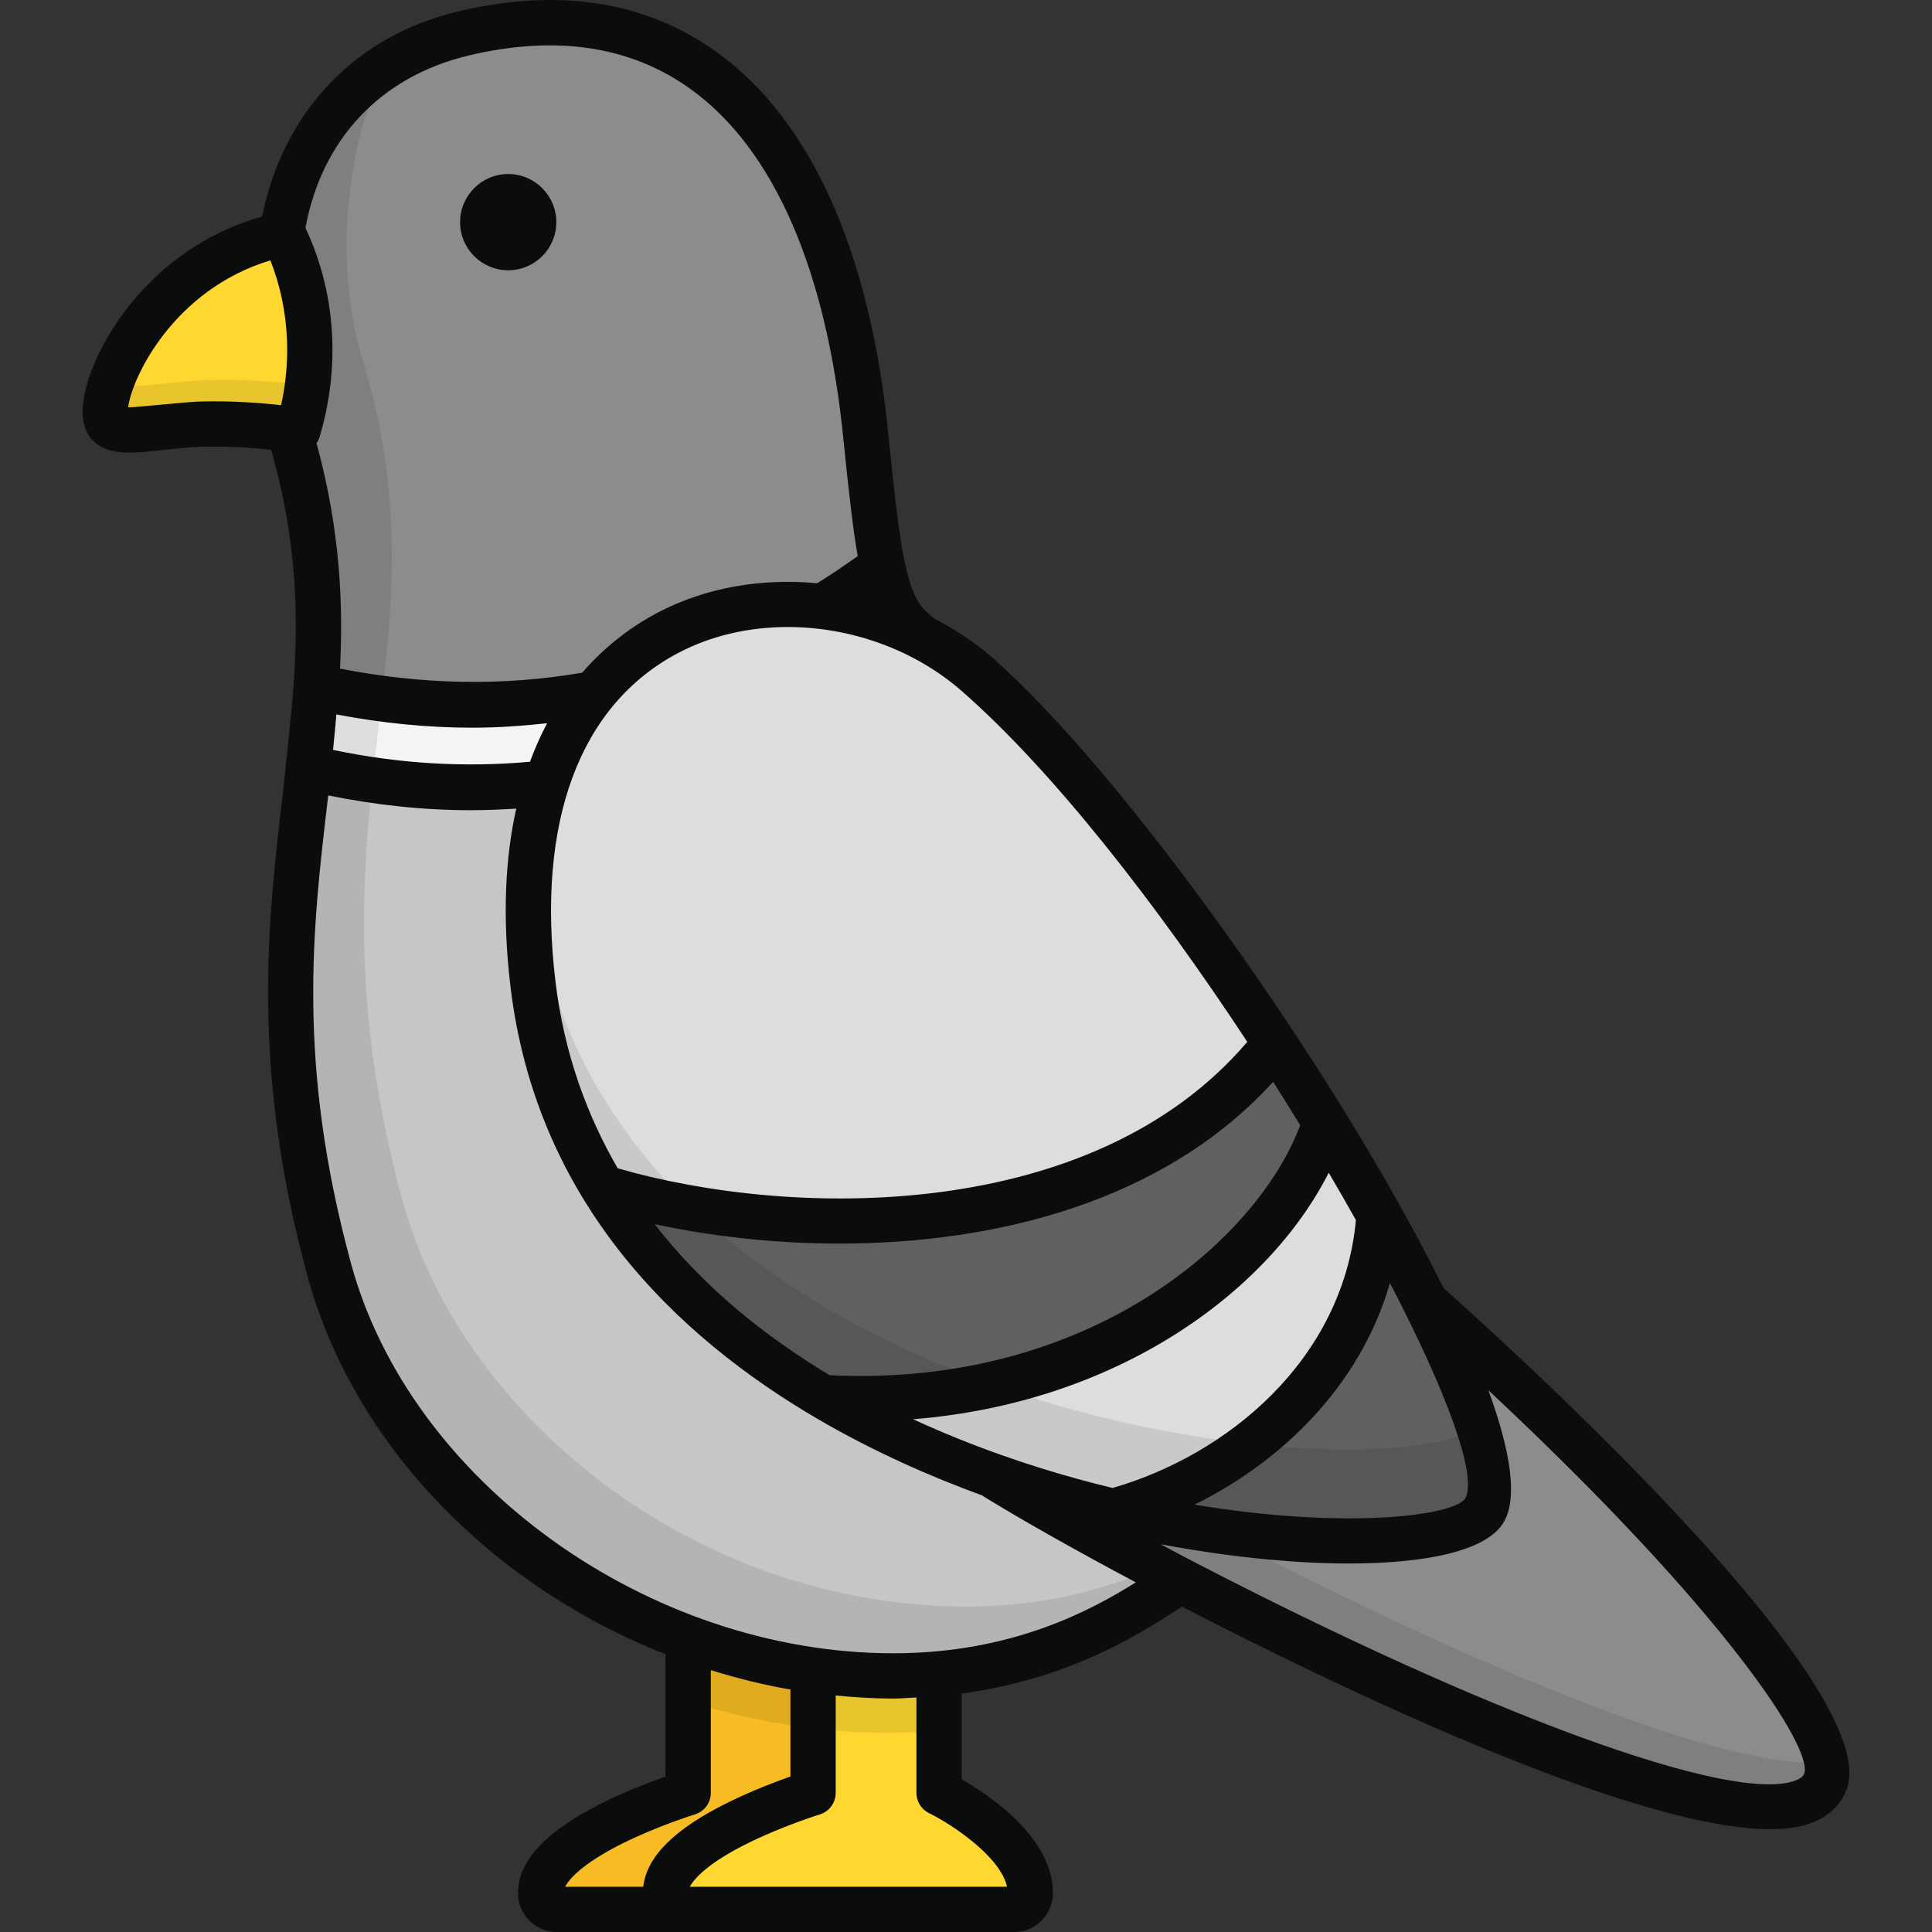
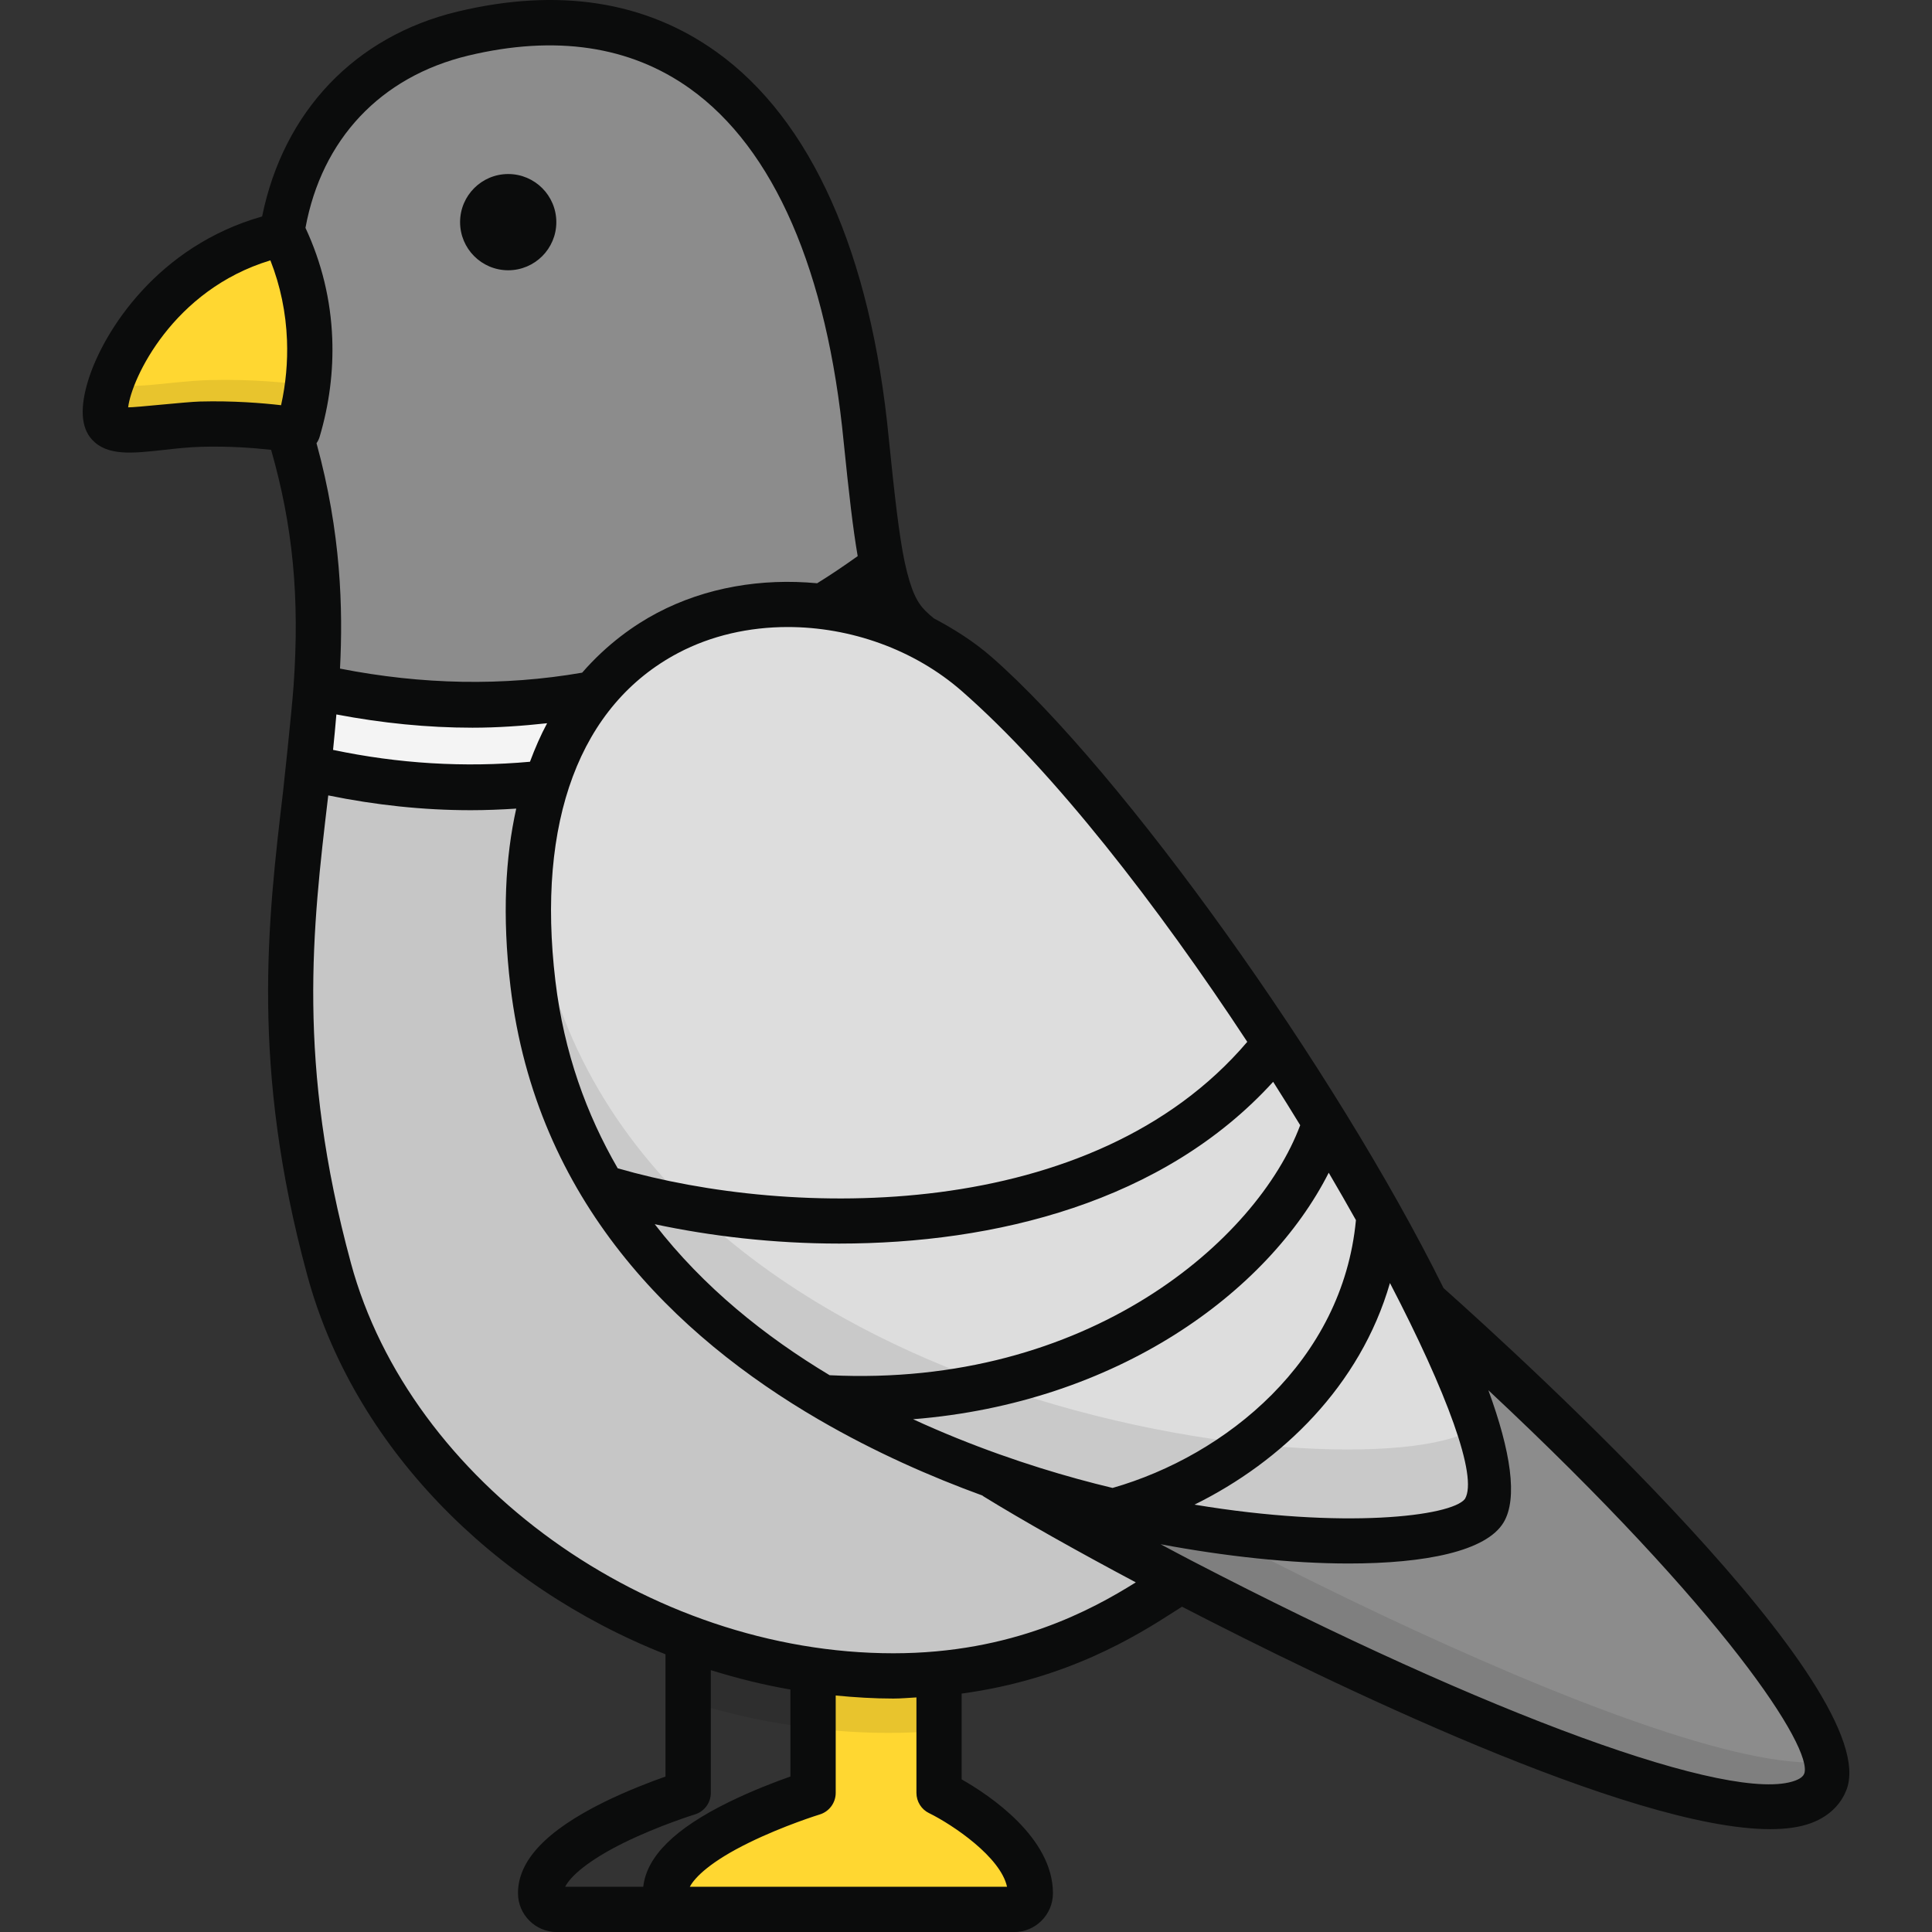
<svg xmlns="http://www.w3.org/2000/svg" id="Pigeon" enable-background="new 0 0 64 64" height="512" viewBox="0 0 64 64" width="512">
  <rect x="0" y="0" width="64" height="64" fill="#333333" stroke="none" />
  <g>
-     <path d="m22.801 59.394v-13.189h4.183v13.189s3.018 1.484 3.018 3.316c0 .296-.24.536-.536.536h-11.023c-.296 0-.536-.24-.536-.536 0-1.831 4.894-3.316 4.894-3.316z" fill="#f7bc23" />
    <path d="m26.984 46.205v11.046c-1.415-.153-2.818-.459-4.183-.893v-10.153z" opacity=".09" />
    <path d="m26.929 59.394v-13.189h4.183v13.189s3.018 1.484 3.018 3.316c0 .296-.24.536-.536.536h-11.022c-.296 0-.536-.24-.536-.536 0-1.831 4.894-3.316 4.894-3.316z" fill="#ffd731" />
    <path d="m31.115 46.205v11.123c-.536.051-1.084.076-1.671.076-.842 0-1.683-.051-2.512-.153v-11.046z" opacity=".09" />
    <path d="m9.582 14.253c2.96 9.672-2.168 14.908 1.313 27.78 1.952 7.22 9.733 13.486 18.703 13.486 5.614 0 8.656-2.761 9.625-3.206 9.741-4.474 7.875-12.611-6.23-28.948-3.226-3.736-3.53-.89-4.294-8.781-1.028-10.612-6.108-15.206-13.365-13.465-3.487.836-5.554 3.412-6.027 6.623-.312 1.142.102 6.108.275 6.512z" fill="#c6c6c6" />
    <path d="m9.578 14.247c1.312 4.252 1.045 7.645.641 11.205 3.615.845 8.516 1.14 13.784-.999 2.464-1.012 4.497-2.331 6.136-3.688-.728-.73-1.014-1.78-1.434-6.185-1.033-10.604-6.116-15.201-13.372-13.459-3.491.832-5.556 3.406-6.031 6.621-.307 1.14.106 6.109.276 6.505z" fill="#8c8c8c" />
    <path d="m30.136 20.768c-1.632 1.352-3.673 2.678-6.134 3.686-5.267 2.142-10.164 1.849-13.786.995.102-.893.191-1.785.255-2.678 3.596.816 8.391 1.046 13.53-1.046 2.028-.829 3.775-1.875 5.241-2.984.23 1.122.485 1.619.893 2.028z" fill="#f4f4f4" />
-     <path d="m9.581 14.249c2.965 9.679-2.16 14.908 1.315 27.788 1.955 7.218 9.728 13.479 18.706 13.479 5.611 0 8.647-2.755 9.616-3.201 2.199-1.008 3.809-2.206 4.82-3.635-.702.472-1.492.918-2.382 1.326-.969.446-4.018 3.214-9.629 3.214-8.965 0-16.751-6.261-18.706-13.492-3.476-12.867 1.651-18.109-1.302-27.775-.41-1.306-.809-3.717-.286-6.516.185-1.25.606-2.397 1.26-3.38-2.083 1.224-3.333 3.277-3.685 5.688-.306 1.135.104 6.108.274 6.504z" opacity=".09" />
    <path d="m9.386 7.741c.337.696.808 1.905.869 3.503.048 1.262-.178 2.311-.386 3.009-.414-.058-1.678-.247-3.226-.202-1.349.038-2.67.409-3.043.005-.582-.63 1.123-5.324 5.786-6.314z" fill="#ffd731" />
    <path d="m3.597 14.058c.373.395 1.695.025 3.048-.013 1.544-.038 2.815.153 3.221.204.124-.383.238-.893.316-1.479-.597-.089-1.806-.217-3.248-.179-1.391.038-2.764.383-3.227.038-.259.702-.285 1.237-.111 1.428z" opacity=".09" />
    <path d="m31.487 47.949c3.425 2.577 27.333 15.213 28.982 11.073.929-2.332-9.174-13.159-20.625-22.01-2.786 3.646-5.571 7.291-8.357 10.937z" fill="#8c8c8c" />
    <path d="m31.485 47.955c3.428 2.566 27.338 15.21 28.981 11.068.067-.169.08-.393.014-.66-5.499.563-24.555-9.594-27.584-11.875 2.391-3.111 4.77-6.222 7.135-9.332-.066-.043-.12-.099-.187-.143-2.782 3.651-5.578 7.291-8.36 10.942z" opacity=".09" />
    <path d="m32.355 22.329c-5.346-4.675-16.263-2.775-14.702 10.261 2.163 18.064 29.833 20.244 31.511 17.455 1.736-2.885-9.8-21.587-16.809-27.717z" fill="#ddd" />
-     <path d="m19.965 39.343c1.778 2.93 4.378 5.221 7.309 6.958 9.194.529 15.258-4.825 16.628-9.104-.515-.868-1.079-1.736-1.655-2.605-5.359 6.867-16.249 6.585-22.281 4.751z" fill="#606060" />
-     <path d="m36.887 50.064c6.156 1.459 11.563 1.17 12.275-.012.724-1.206-.858-5.161-3.47-9.816-.344 5.039-4.495 8.66-8.804 9.828z" fill="#606060" />
    <path d="m17.647 32.59c2.171 18.064 29.835 20.247 31.515 17.461.307-.506.208-1.495-.221-2.81-3.066 2.424-29.185-.145-31.294-17.678-.037-.301-.061-.591-.074-.88-.123 1.17-.098 2.472.073 3.907z" opacity=".09" />
    <path d="m16.835 5.765c.88 0 1.594.714 1.594 1.594s-.714 1.594-1.594 1.594-1.594-.714-1.594-1.594.714-1.594 1.594-1.594zm30.981 36.898c-3.579-7.232-10.633-17.108-14.967-20.898-.586-.512-1.237-.923-1.913-1.281-.102-.081-.192-.162-.274-.243-.27-.269-.481-.638-.696-1.634-.181-.868-.329-2.159-.525-4.094-.592-6.127-2.569-10.553-5.718-12.801-2.352-1.679-5.231-2.126-8.563-1.329-3.398.816-5.768 3.306-6.477 6.788-3.458.98-5.24 3.789-5.746 5.38-.297.934-.259 1.611.112 2.013.506.547 1.33.456 2.369.341.391-.044.817-.092 1.246-.104.925-.026 1.721.035 2.317.1.717 2.507.952 4.877.744 7.819-.062.877-.35 3.519-.35 3.519-.504 4.261-1.075 9.089.799 15.989 1.527 5.656 6.149 10.317 11.871 12.572v4.051c-.49.172-1.257.464-2.031.843-1.921.95-2.855 1.938-2.855 3.022 0 .709.578 1.286 1.288 1.286h15.147c.709 0 1.286-.577 1.286-1.286 0-1.838-2.083-3.236-3.024-3.772v-2.842c3.508-.473 5.819-1.929 7.026-2.704.101-.065.188-.121.273-.174 4.789 2.474 14.853 7.369 19.486 7.369.526 0 .983-.064 1.352-.2.712-.265 1.028-.736 1.167-1.085 1.328-3.318-10.713-14.298-13.344-16.642zm-5.641-6.827c.306.481.604.961.896 1.438-1.425 3.811-7.03 8.7-15.588 8.282-2.131-1.279-4.175-2.911-5.794-5.003 1.833.392 3.926.642 6.109.642 5.142 0 10.74-1.361 14.377-5.359zm1.841 3.012c.312.532.612 1.055.901 1.57-.44 4.67-4.306 7.795-8.061 8.872-.382-.092-.767-.19-1.159-.298-1.596-.438-3.499-1.08-5.45-1.978 6.75-.54 11.755-4.195 13.769-8.166zm2.028 3.654c1.876 3.606 2.925 6.419 2.484 7.152-.445.578-4.026 1.01-8.959.189 2.891-1.425 5.491-3.937 6.475-7.341zm-4.726-7.99c-5.133 6.031-15.098 5.854-20.856 4.189-1.031-1.782-1.779-3.825-2.063-6.2-.633-5.291.81-9.152 4.066-10.87 1.098-.58 2.354-.86 3.63-.86 2.063 0 4.179.734 5.767 2.123 3.042 2.661 6.484 7.101 9.455 11.618zm-30.174-10.845c1.511.287 3.016.439 4.507.439.83 0 1.653-.059 2.473-.148-.209.388-.397.818-.568 1.276-2.174.197-4.362.063-6.523-.393.041-.393.076-.785.11-1.175zm4.366-21.825c2.889-.691 5.36-.324 7.343 1.091 2.785 1.988 4.548 6.042 5.097 11.727.17 1.673.306 2.863.462 3.762-.483.345-.927.643-1.343.899-1.832-.172-3.688.131-5.304.984-.748.395-1.649 1.023-2.48 1.978-2.614.452-5.307.399-8.022-.135.102-1.974.038-4.495-.778-7.466.045-.064.081-.136.104-.215.317-1.067.458-2.161.417-3.251-.049-1.287-.351-2.519-.887-3.668.54-2.931 2.482-5.007 5.392-5.706zm-8.888 11.459c-.471.013-2.12.197-2.377.193.115-.955 1.486-3.894 4.712-4.869.33.839.515 1.727.55 2.647.027.718-.038 1.44-.196 2.151-.636-.073-1.593-.151-2.689-.122zm5.001 28.533c-1.798-6.62-1.269-11.094-.757-15.421l.008-.064c1.565.32 3.143.49 4.721.49.502 0 1.004-.021 1.506-.053-.355 1.595-.474 3.529-.191 5.894.85 7.098 5.448 11.573 10.211 14.345.003.002.006.004.011.006 1.85 1.076 3.723 1.895 5.411 2.51.015.01.018.017.034.027 1.304.804 3.105 1.817 5.048 2.85-1.458.911-4.085 2.349-8.029 2.349-8.121-0-16.015-5.68-17.973-12.932zm9.055 19.204c1.153-.565 2.327-.929 2.339-.932.315-.096.53-.387.53-.716v-4.064c.862.267 1.741.488 2.637.642v2.881c-.49.172-1.256.464-2.029.842-1.804.883-2.731 1.805-2.847 2.811h-2.587c.176-.345.752-.869 1.956-1.464zm10.099-.976c.792.391 2.371 1.457 2.582 2.44h-10.508c.17-.321.704-.847 1.964-1.463 1.153-.565 2.327-.929 2.339-.932.315-.096.53-.387.53-.716v-3.225c.633.061 1.27.101 1.912.101.266 0 .507-.026.762-.038v3.162c0.0.286.162.547.419.672zm28.992-1.313c-.018.044-.06.146-.298.235-2.079.779-10.12-2.154-19.995-7.284-.35-.182-.688-.363-1.03-.545 2.126.399 4.323.638 6.226.638 2.551 0 4.565-.409 5.136-1.36.479-.796.235-2.363-.504-4.38 7.877 7.361 10.748 11.859 10.466 12.696z" fill="#0b0c0c" />
  </g>
</svg>